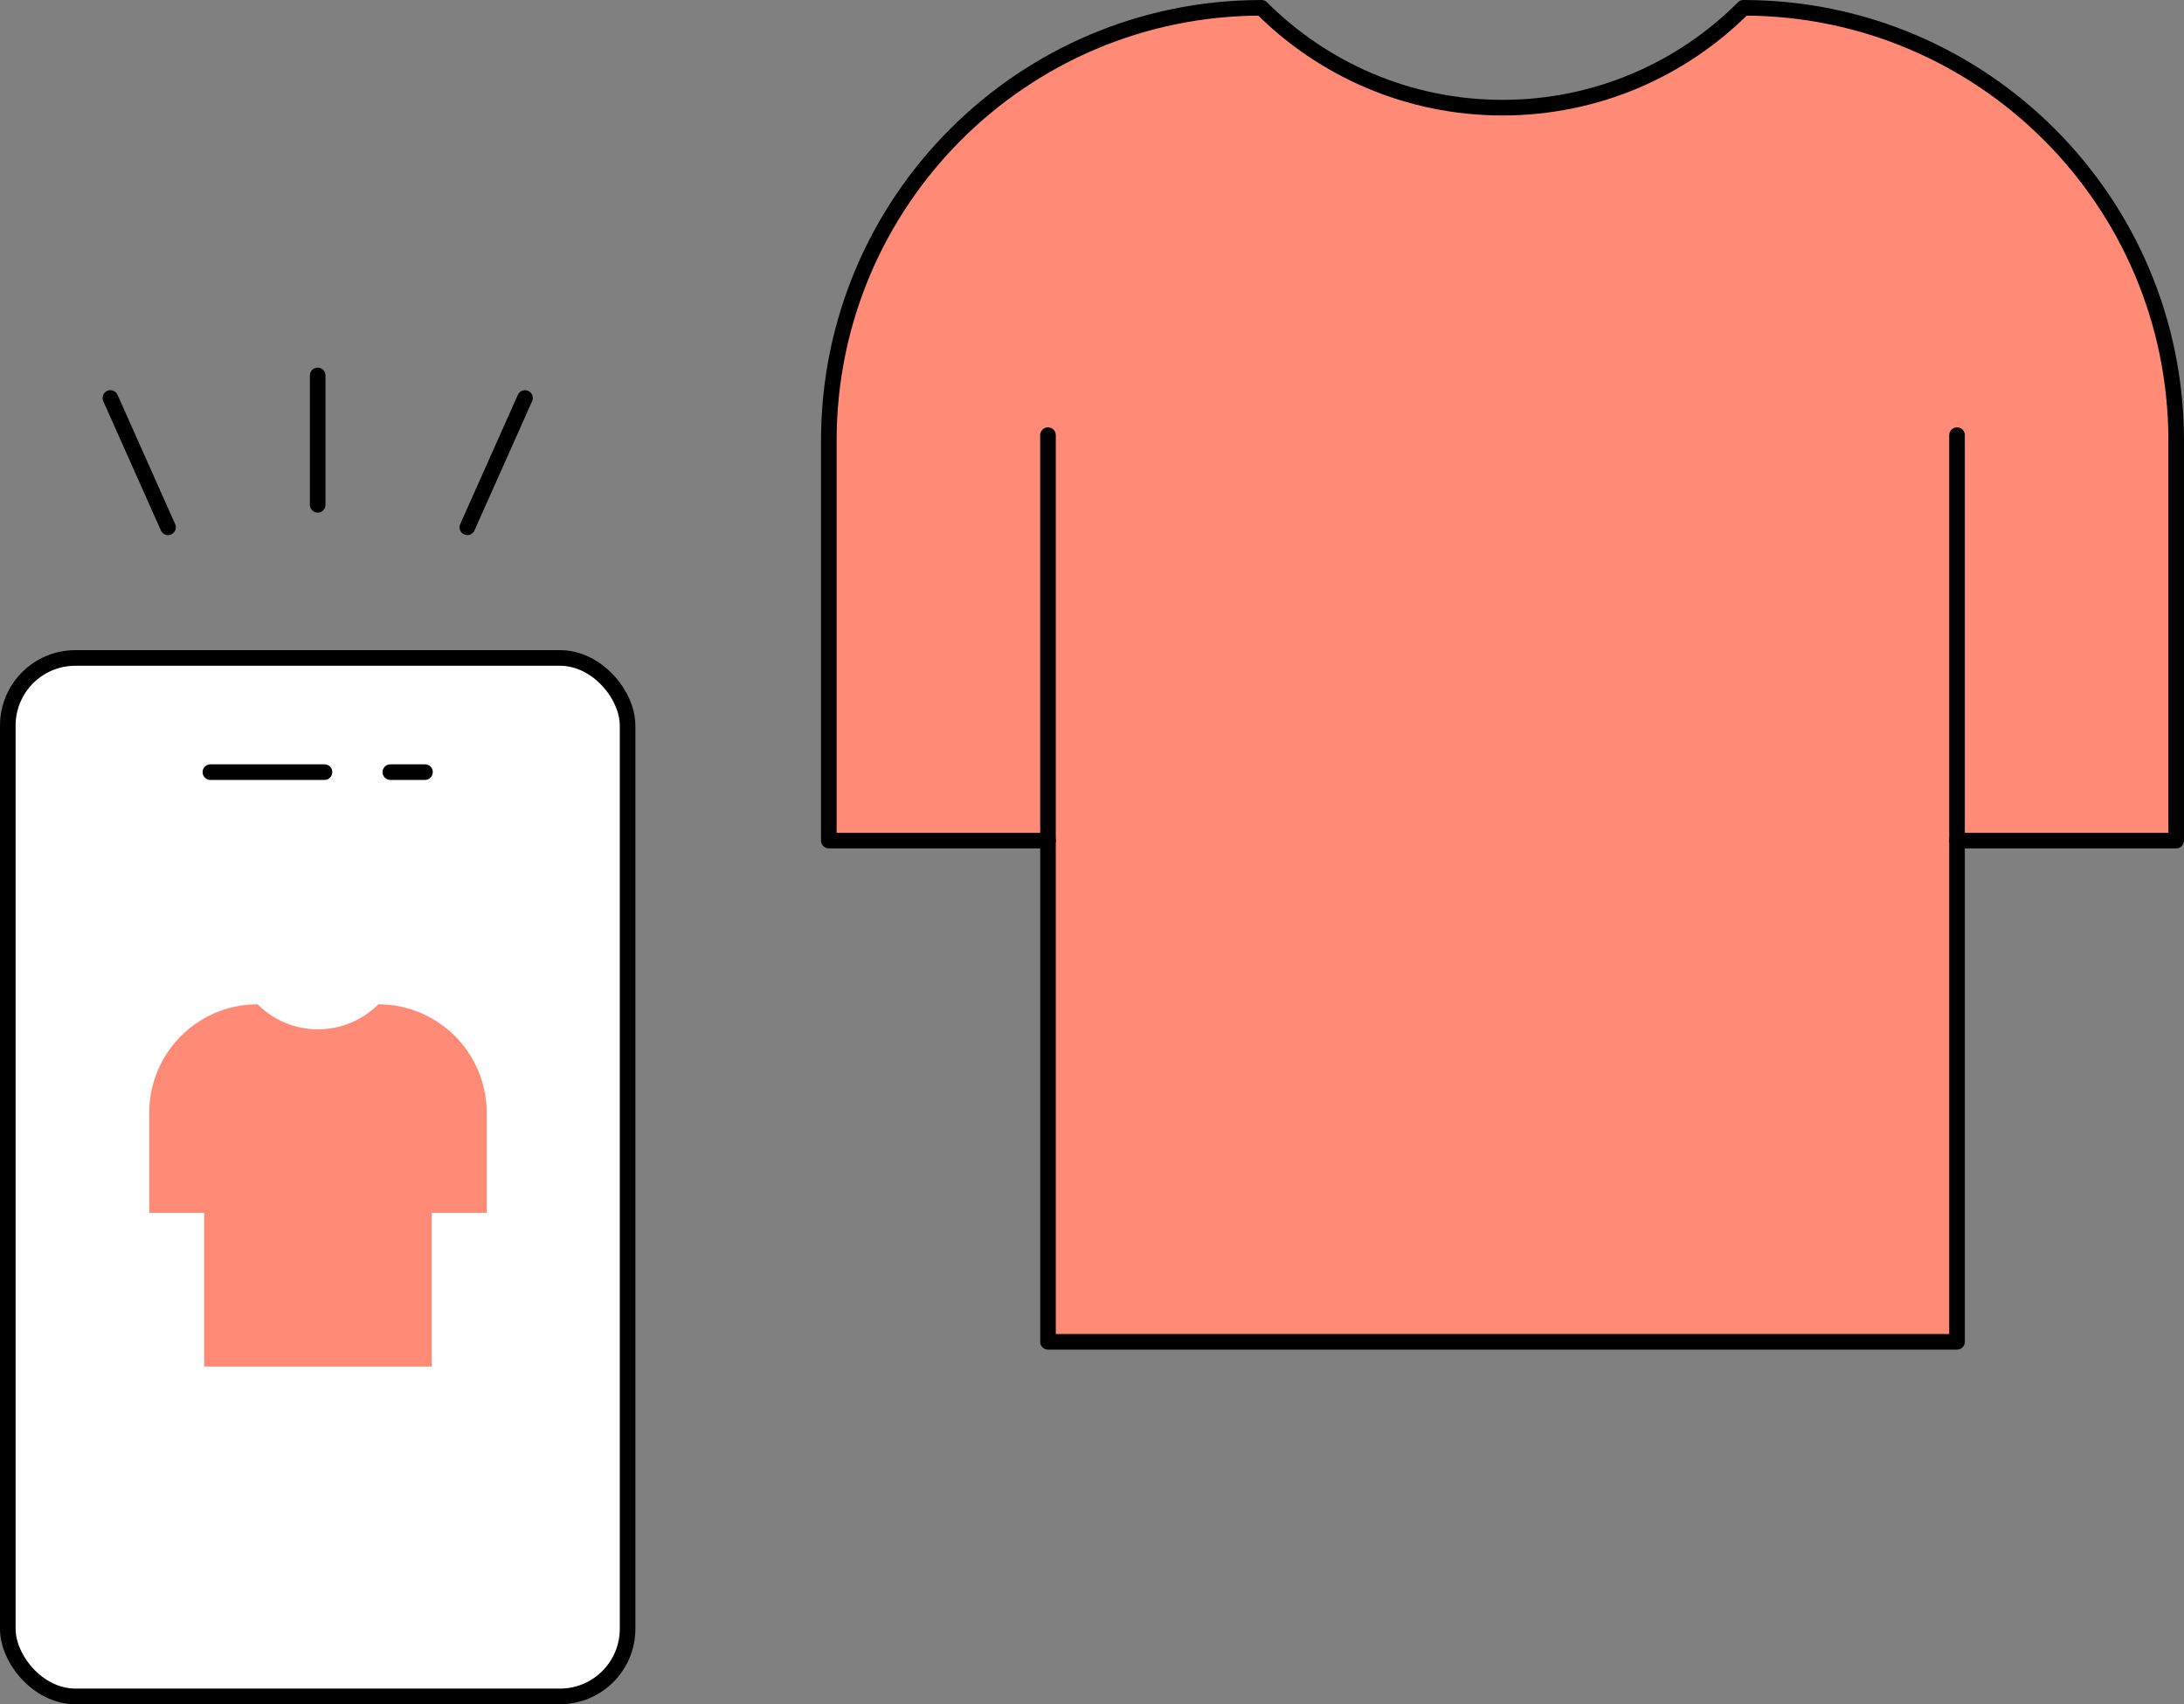
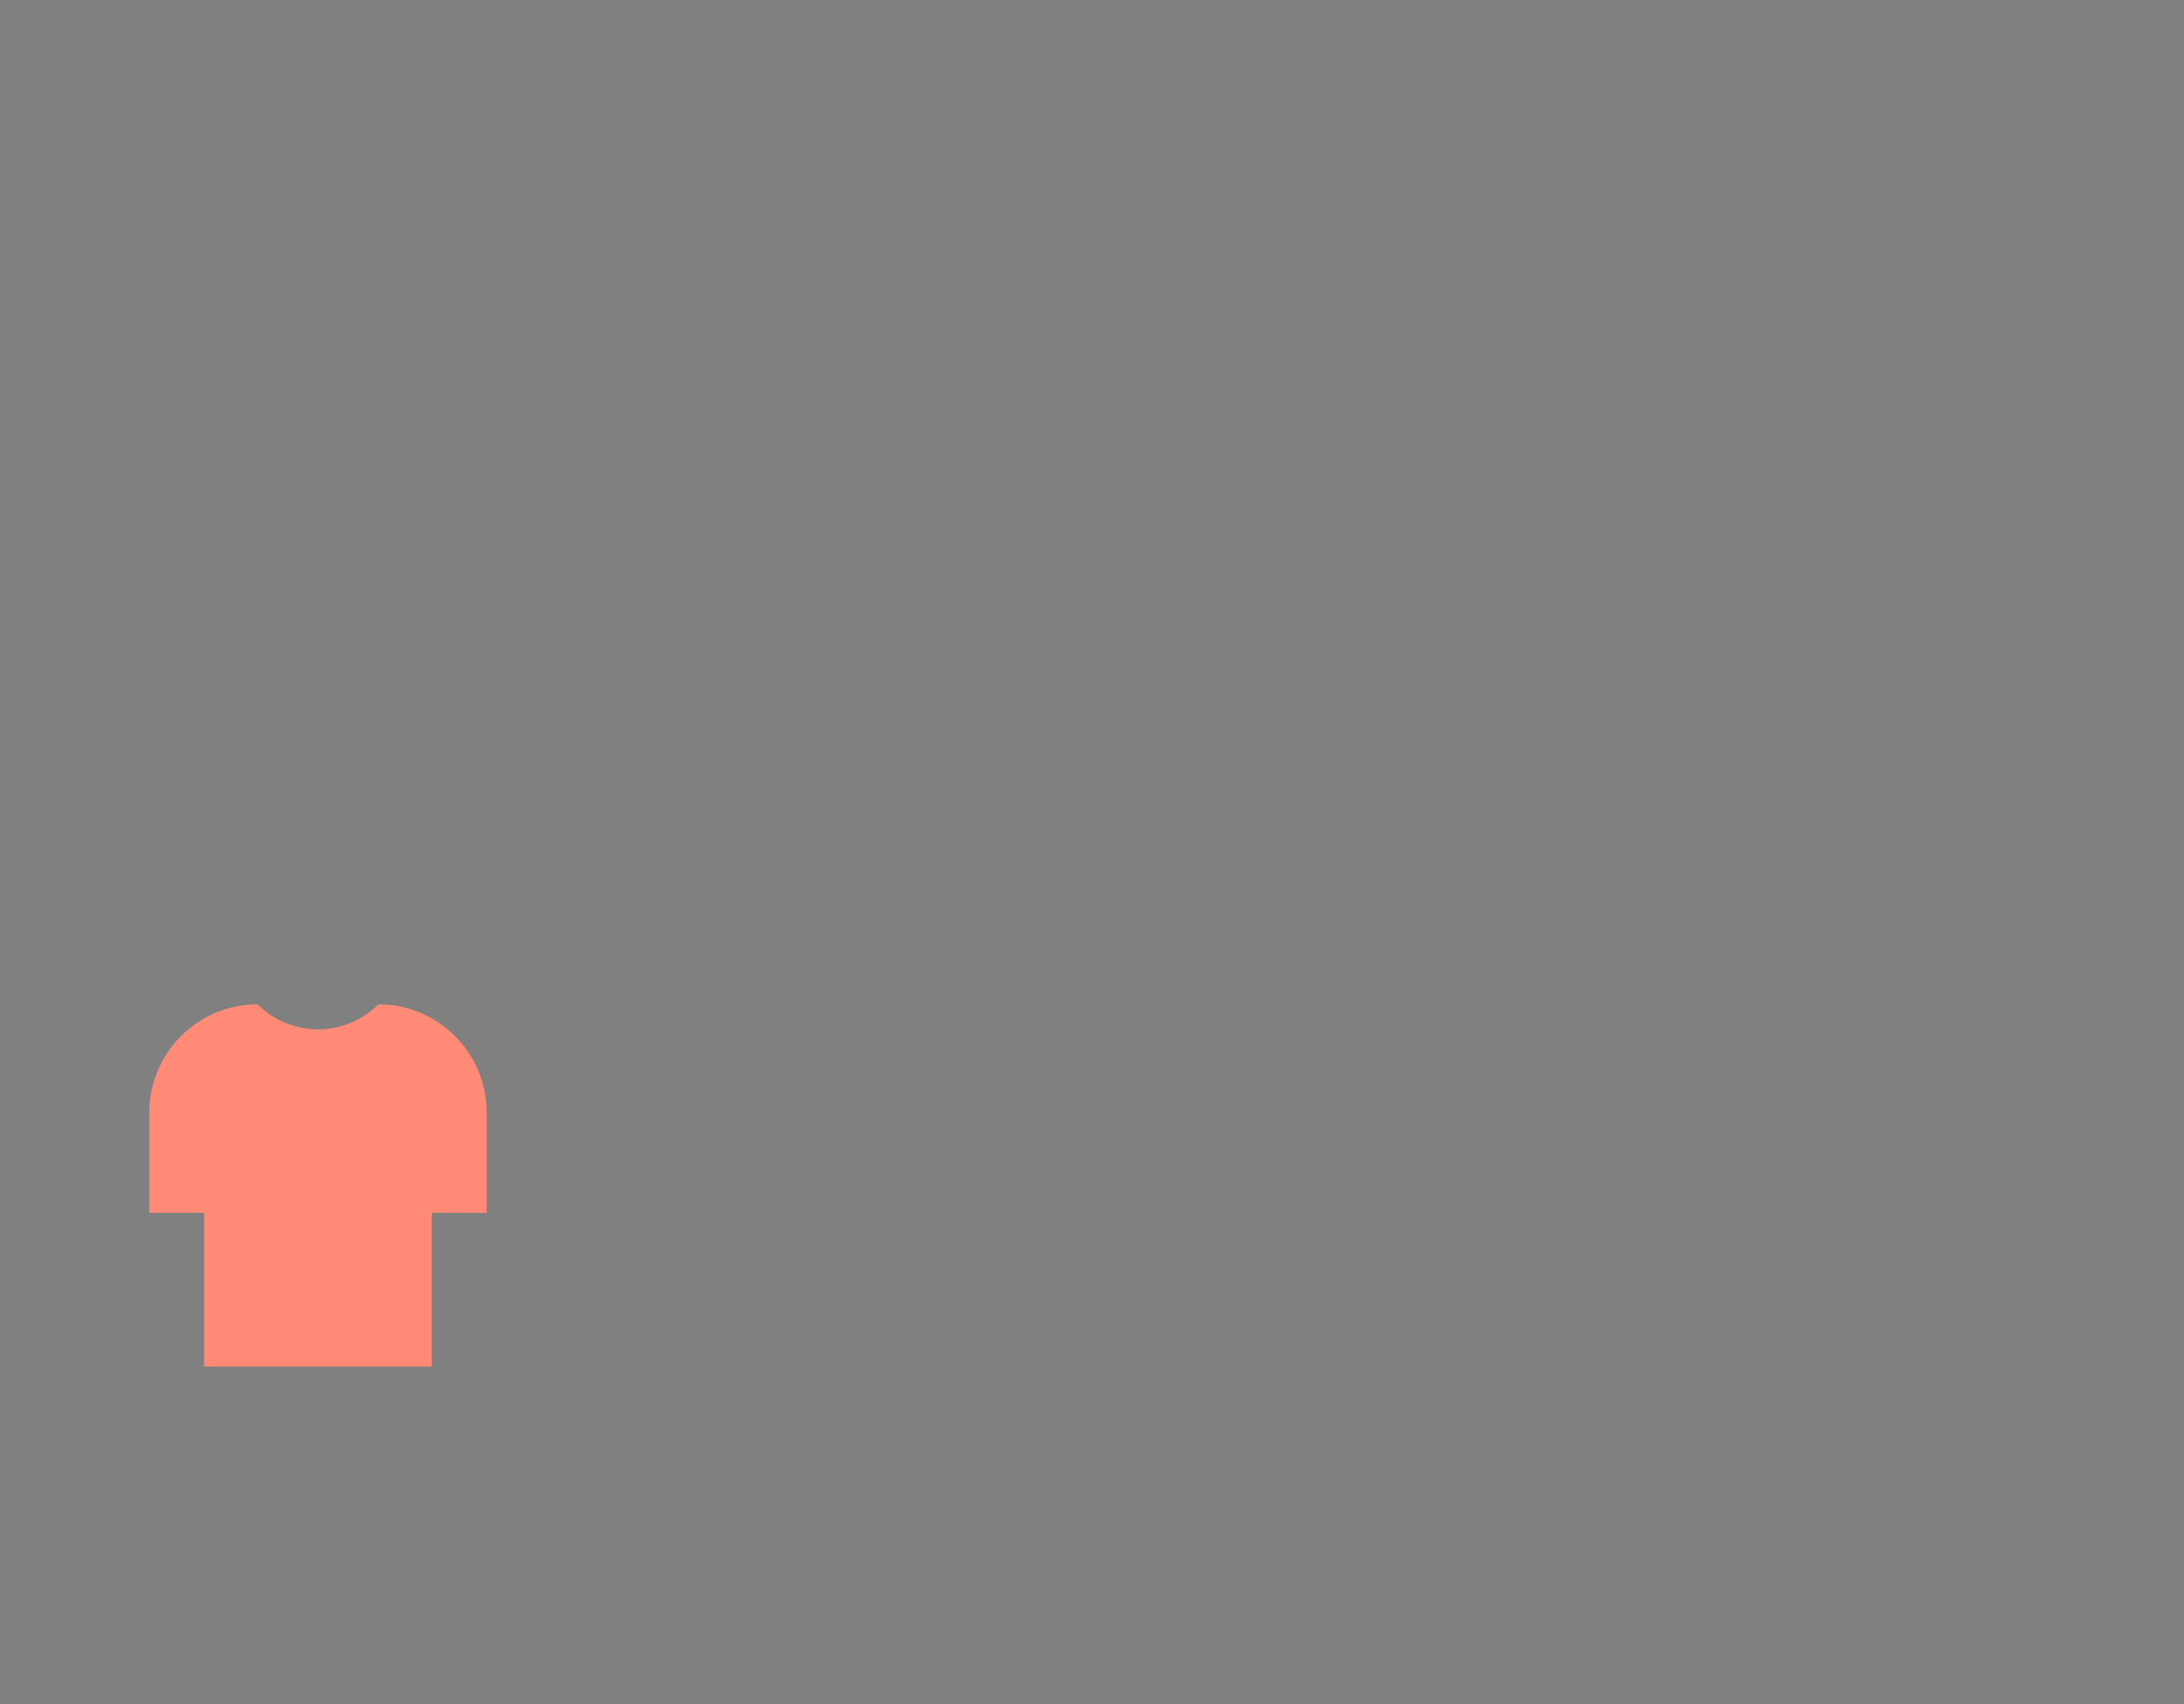
<svg xmlns="http://www.w3.org/2000/svg" width="104.978" height="81.892">
  <rect width="100%" height="100%" fill="#808080" stroke="none" />
-   <path d="M83.805.375c-2.965 2.964-7.06 4.798-11.584 4.798S63.602 3.339 60.637.375h0c-11.486 0-20.798 9.312-20.798 20.798v19.219h10.534v24.086h43.695V40.392h10.534V21.173C104.602 9.687 95.29.375 83.804.375z" fill="#ff8a76" stroke="#000" stroke-linecap="round" stroke-linejoin="round" stroke-width=".75" />
-   <path fill="#fff" stroke="#000" stroke-linecap="round" stroke-linejoin="round" stroke-width=".75" d="M50.373 40.392V20.91m43.695 0v19.482" />
-   <rect x=".375" y="31.617" width="29.791" height="49.9" rx="3.247" ry="3.247" fill="#fff" stroke="#000" stroke-linecap="round" stroke-linejoin="round" stroke-width=".75" />
-   <path fill="#fff" stroke="#000" stroke-linecap="round" stroke-linejoin="round" stroke-width=".75" d="M10.113 37.103h5.485m3.164 0h1.666M5.306 19.124l2.771 6.214m7.193-7.296v6.215m9.965-5.133l-2.771 6.214" />
  <path d="M18.185 48.26c-.742.742-1.768 1.202-2.901 1.202s-2.159-.459-2.901-1.202a5.209 5.209 0 00-5.209 5.209v4.813h2.638v7.385h10.943v-7.385h2.638v-4.813a5.209 5.209 0 00-5.209-5.209z" fill="#ff8a76" />
</svg>